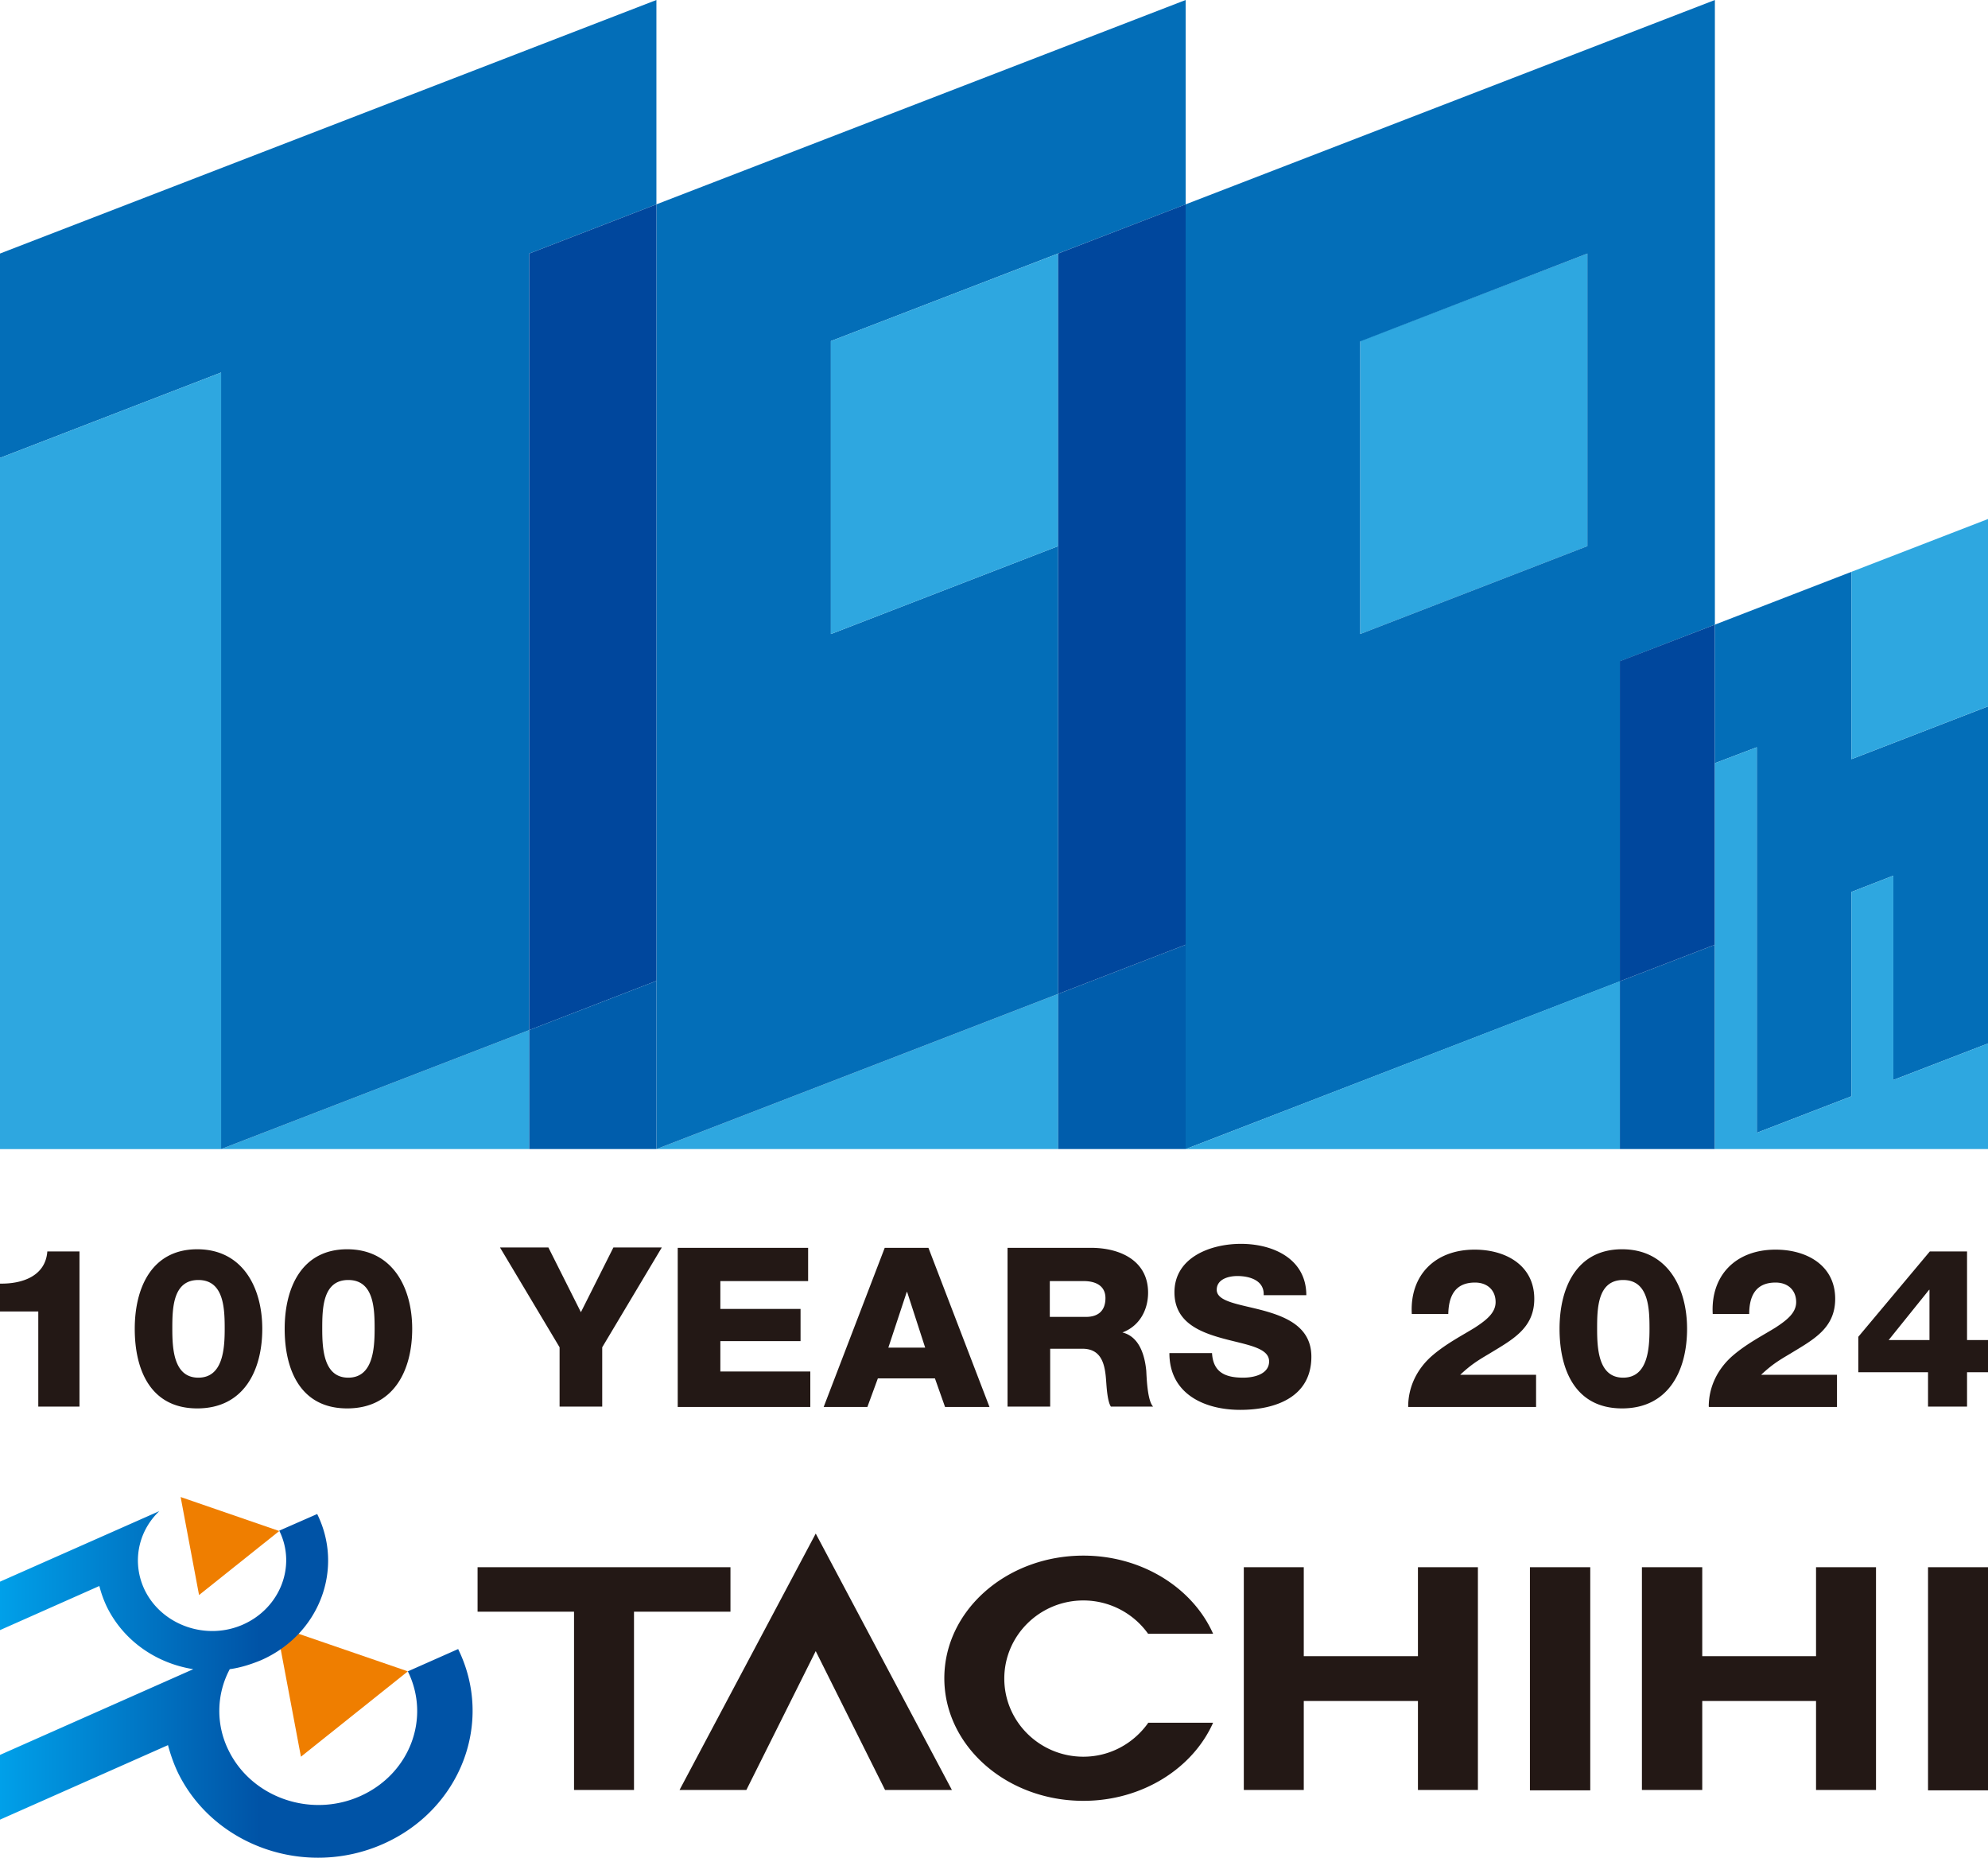
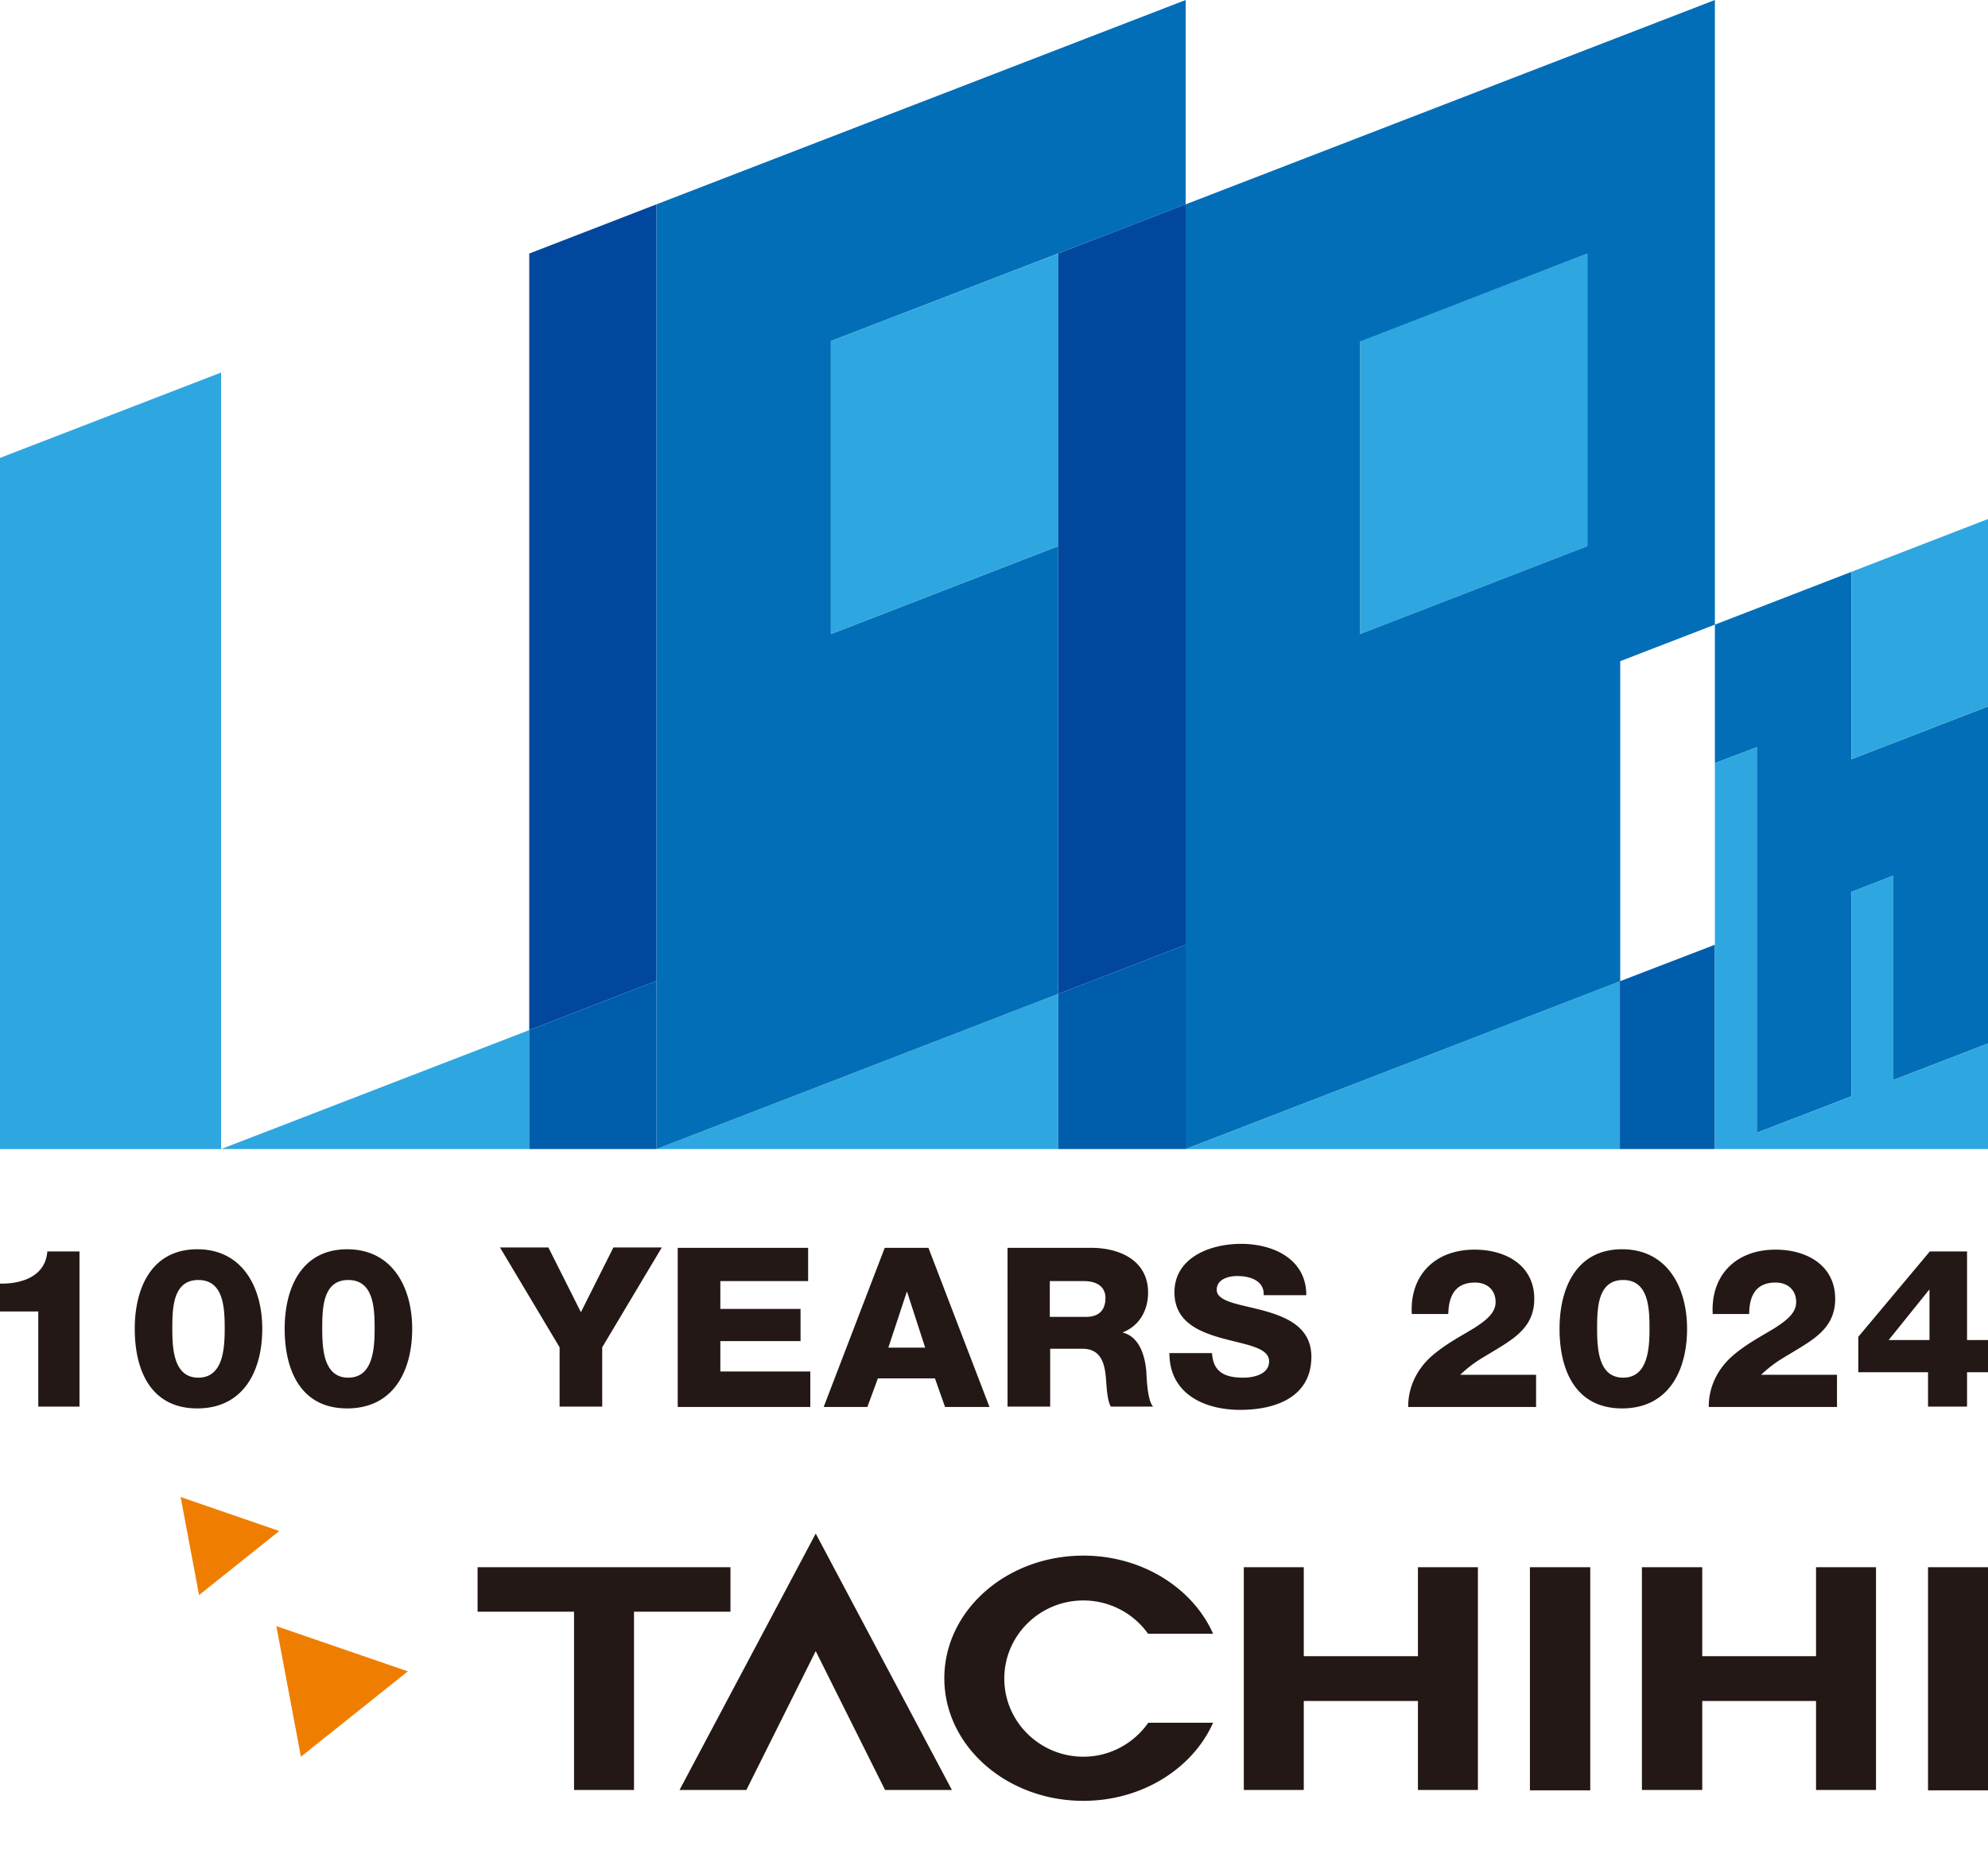
<svg xmlns="http://www.w3.org/2000/svg" width="152" height="142" fill="none">
  <g clip-path="url(#clip0_1_28605)">
    <path d="M0 100.252v-2.13c1.713.028 3.48-.58 3.618-2.46h2.459v11.861h-3.15v-7.271H0zm10.303 1.327c0-3.18 1.326-6.083 4.778-6.083 3.453 0 4.972 2.903 4.972 6.083 0 3.179-1.409 6.082-4.972 6.082-3.563 0-4.778-2.93-4.778-6.082zm6.877 0c0-1.549-.055-3.733-2.016-3.733s-1.989 2.184-1.989 3.733c0 1.548.11 3.732 1.99 3.732 1.877 0 2.015-2.184 2.015-3.732zm4.586 0c0-3.18 1.325-6.083 4.778-6.083 3.453 0 4.972 2.903 4.972 6.083 0 3.179-1.409 6.082-4.972 6.082-3.563 0-4.778-2.93-4.778-6.082zm6.877 0c0-1.549-.055-3.733-2.016-3.733s-1.989 2.184-1.989 3.733c0 1.548.11 3.732 1.989 3.732 1.878 0 2.016-2.184 2.016-3.732zm17.402 1.41v4.534h-3.26v-4.534l-4.557-7.631h3.701l2.486 4.949 2.486-4.95h3.701l-4.557 7.632zm5.773-7.603h9.97v2.543h-6.711v2.129h6.132v2.461h-6.132v2.322h6.878v2.71H51.818V95.386zm15.854 0h3.315l4.668 12.165h-3.398l-.773-2.184H67.12l-.801 2.184h-3.342l4.668-12.165h.027zm.221 7.631h2.845l-1.38-4.258h-.029l-1.408 4.258h-.028zm9.143-7.631h6.38c2.21 0 4.365.967 4.365 3.428 0 1.299-.636 2.544-1.962 3.041 1.326.332 1.713 1.797 1.823 2.931.028.498.083 2.295.525 2.737h-3.231c-.277-.415-.332-1.604-.36-1.935-.082-1.217-.303-2.489-1.823-2.489h-2.458v4.424h-3.26V95.358v.028zm3.26 5.28h2.734c.966 0 1.491-.497 1.491-1.437 0-.94-.746-1.3-1.657-1.3h-2.597v2.737h.028zm12.374 2.765c.082 1.438.966 1.88 2.375 1.88.967 0 1.989-.331 1.989-1.244 0-1.078-1.796-1.272-3.591-1.769-1.796-.498-3.646-1.272-3.646-3.512 0-2.654 2.734-3.704 5.082-3.704 2.486 0 5 1.16 5 3.926h-3.26c.056-1.106-1.022-1.466-2.016-1.466-.69 0-1.574.249-1.574 1.05 0 .94 1.795 1.107 3.618 1.604 1.795.498 3.618 1.3 3.618 3.512 0 3.069-2.707 4.064-5.441 4.064-2.735 0-5.414-1.217-5.414-4.341h3.26zm14.998 4.092c0-1.52.69-2.931 1.906-3.954 1.049-.884 2.237-1.493 3.176-2.073.939-.608 1.602-1.161 1.602-1.963 0-.912-.635-1.493-1.574-1.493-1.575 0-2.017 1.106-2.044 2.405h-2.79c-.166-2.93 1.74-4.921 4.806-4.921 2.403 0 4.558 1.216 4.558 3.76 0 2.267-1.685 3.124-3.453 4.203-.939.553-1.409.857-2.21 1.603h5.801v2.461h-9.778v-.028zm11.573-5.944c0-3.18 1.326-6.083 4.779-6.083 3.452 0 4.971 2.903 4.971 6.083 0 3.179-1.408 6.082-4.971 6.082-3.564 0-4.779-2.93-4.779-6.082zm6.878 0c0-1.549-.055-3.733-2.016-3.733-1.962 0-1.989 2.184-1.989 3.733 0 1.548.11 3.732 1.989 3.732 1.878 0 2.016-2.184 2.016-3.732zm4.53 5.944c0-1.52.69-2.931 1.906-3.954 1.049-.884 2.237-1.493 3.176-2.073.939-.608 1.602-1.161 1.602-1.963 0-.912-.635-1.493-1.574-1.493-1.575 0-2.017 1.106-2.017 2.405h-2.789c-.166-2.93 1.74-4.921 4.806-4.921 2.403 0 4.557 1.216 4.557 3.76 0 2.267-1.685 3.124-3.452 4.203-.94.553-1.409.857-2.21 1.603h5.8v2.461h-9.778l-.027-.028zM152 102.436v2.461h-1.602v2.626h-2.983v-2.626h-5.331v-2.71l5.469-6.525h2.845v6.774H152zm-4.475 0v-3.843h-.027l-3.094 3.843h3.121zm4.503 17.363h-4.613v17.059h4.613v-17.059zm-30.439 0h-4.613v17.059h4.613v-17.059zm17.263 0v6.801h-8.7v-6.801h-4.613v17.031h4.613v-6.801h8.7v6.801h4.585v-17.031h-4.585zm-30.438 0v6.801h-8.729v-6.801H95.1v17.031h4.585v-6.801h8.729v6.801h4.585v-17.031h-4.585zm-52.564 0H36.515v3.401h7.375v13.63h4.585V123.2h7.375v-3.401zm1.216 17.031l5.303-10.617 5.303 10.617h5.11L62.37 117.228 51.956 136.83h5.11zm30.714-5.115c-1.104 1.548-2.9 2.571-4.944 2.571-3.342 0-6.049-2.682-6.049-5.972 0-3.29 2.707-5.972 6.05-5.972a6.076 6.076 0 014.944 2.544h4.971c-1.546-3.484-5.413-5.972-9.916-5.972-5.883 0-10.634 4.203-10.634 9.373 0 5.17 4.751 9.372 10.634 9.372 4.503 0 8.37-2.488 9.916-5.972h-4.971v.028z" fill="#231815" />
-     <path d="M31.184 127.761l-8.175 6.525-1.879-9.981 10.055 3.456zm-9.833-10.727l-6.132 4.894-1.408-7.493 7.54 2.599z" fill="#EF7E00" />
-     <path d="M35.051 126.047l-3.867 1.714c1.768 3.594.139 7.852-3.646 9.539-3.784 1.686-8.286.11-10.054-3.484a6.77 6.77 0 01.083-6.221c.801-.11 1.602-.359 2.403-.691 4.447-1.963 6.353-6.967 4.282-11.17l-2.9 1.272c1.325 2.682.082 5.889-2.735 7.161-2.818 1.272-6.215.083-7.54-2.599-1.023-2.101-.526-4.507 1.104-6.055L0 120.905v3.704l7.596-3.373a8.57 8.57 0 00.58 1.604c1.298 2.626 3.812 4.313 6.601 4.755L0 134.148v4.949l12.844-5.696c.193.719.442 1.438.773 2.129 2.762 5.613 9.778 8.046 15.69 5.419 5.91-2.626 8.479-9.289 5.717-14.902h.027z" fill="url(#paint0_linear_1_28605)" />
+     <path d="M31.184 127.761l-8.175 6.525-1.879-9.981 10.055 3.456m-9.833-10.727l-6.132 4.894-1.408-7.493 7.54 2.599z" fill="#EF7E00" />
    <path d="M40.465 78.741l-23.56 9.096h23.56v-9.096zm9.723 9.097l30.715-11.861v11.86H50.188zm53.806-61.766v22.395l17.374-6.718V19.38l-17.374 6.691z" fill="#2EA7E0" />
    <path d="M90.653 15.621v72.217l33.228-12.829V50.541l7.237-2.793V0L90.653 15.621zm30.715 26.127l-17.374 6.719V26.1l17.374-6.719v22.367zm-71.18 46.09l30.715-11.861V41.748l-17.374 6.719V26.072l27.124-10.45V0L50.188 15.621v72.217z" fill="#036EB8" />
    <path d="M63.529 26.072v22.395l17.374-6.718V19.38l-17.374 6.691z" fill="#2EA7E0" />
-     <path d="M40.465 78.741v-59.36l9.723-3.76V0L0 19.381v15.621l16.904-6.525v59.36l23.561-9.096z" fill="#036EB8" />
    <path d="M16.904 87.838H0V35.003l16.904-6.526v59.36z" fill="#2EA7E0" />
    <path d="M50.188 15.621l-9.723 3.76v59.36l9.723-3.76v-59.36z" fill="#00479D" />
    <path d="M50.188 87.838V74.98l-9.723 3.76v9.097h9.723zm30.715-.001h9.75v-15.62l-9.75 3.76v11.86z" fill="#005DAC" />
    <path d="M80.903 75.977l9.75-3.76V15.62l-9.75 3.76v56.596z" fill="#00479D" />
    <path d="M90.653 87.838l33.201-12.83v12.83h-33.2z" fill="#2EA7E0" />
    <path d="M123.854 87.837h7.264v-15.62l-7.264 2.792v12.828z" fill="#005DAC" />
-     <path d="M131.118 72.216V47.748l-7.264 2.793v24.468l7.264-2.793z" fill="#00479D" />
    <path d="M134.322 86.593l7.237-2.792V68.18l3.204-1.244v15.62L152 79.765V53.997l-10.441 4.036V43.711l-10.441 4.037v10.59l3.204-1.217v29.472z" fill="#036EB8" />
    <path d="M152 87.838v-8.074l-7.237 2.793V66.936l-3.204 1.244V83.8l-7.237 2.793V57.121l-3.204 1.216v29.5H152zm0-48.163l-10.441 4.036v14.322L152 53.996V39.675z" fill="#2EA7E0" />
  </g>
  <defs>
    <linearGradient id="paint0_linear_1_28605" x1="0" y1="128.757" x2="36.156" y2="128.757" gradientUnits="userSpaceOnUse">
      <stop stop-color="#00A0E9" />
      <stop offset=".55" stop-color="#0053A6" />
    </linearGradient>
    <clipPath id="clip0_1_28605">
      <path fill="#fff" d="M0 0h152v142H0z" />
    </clipPath>
  </defs>
</svg>